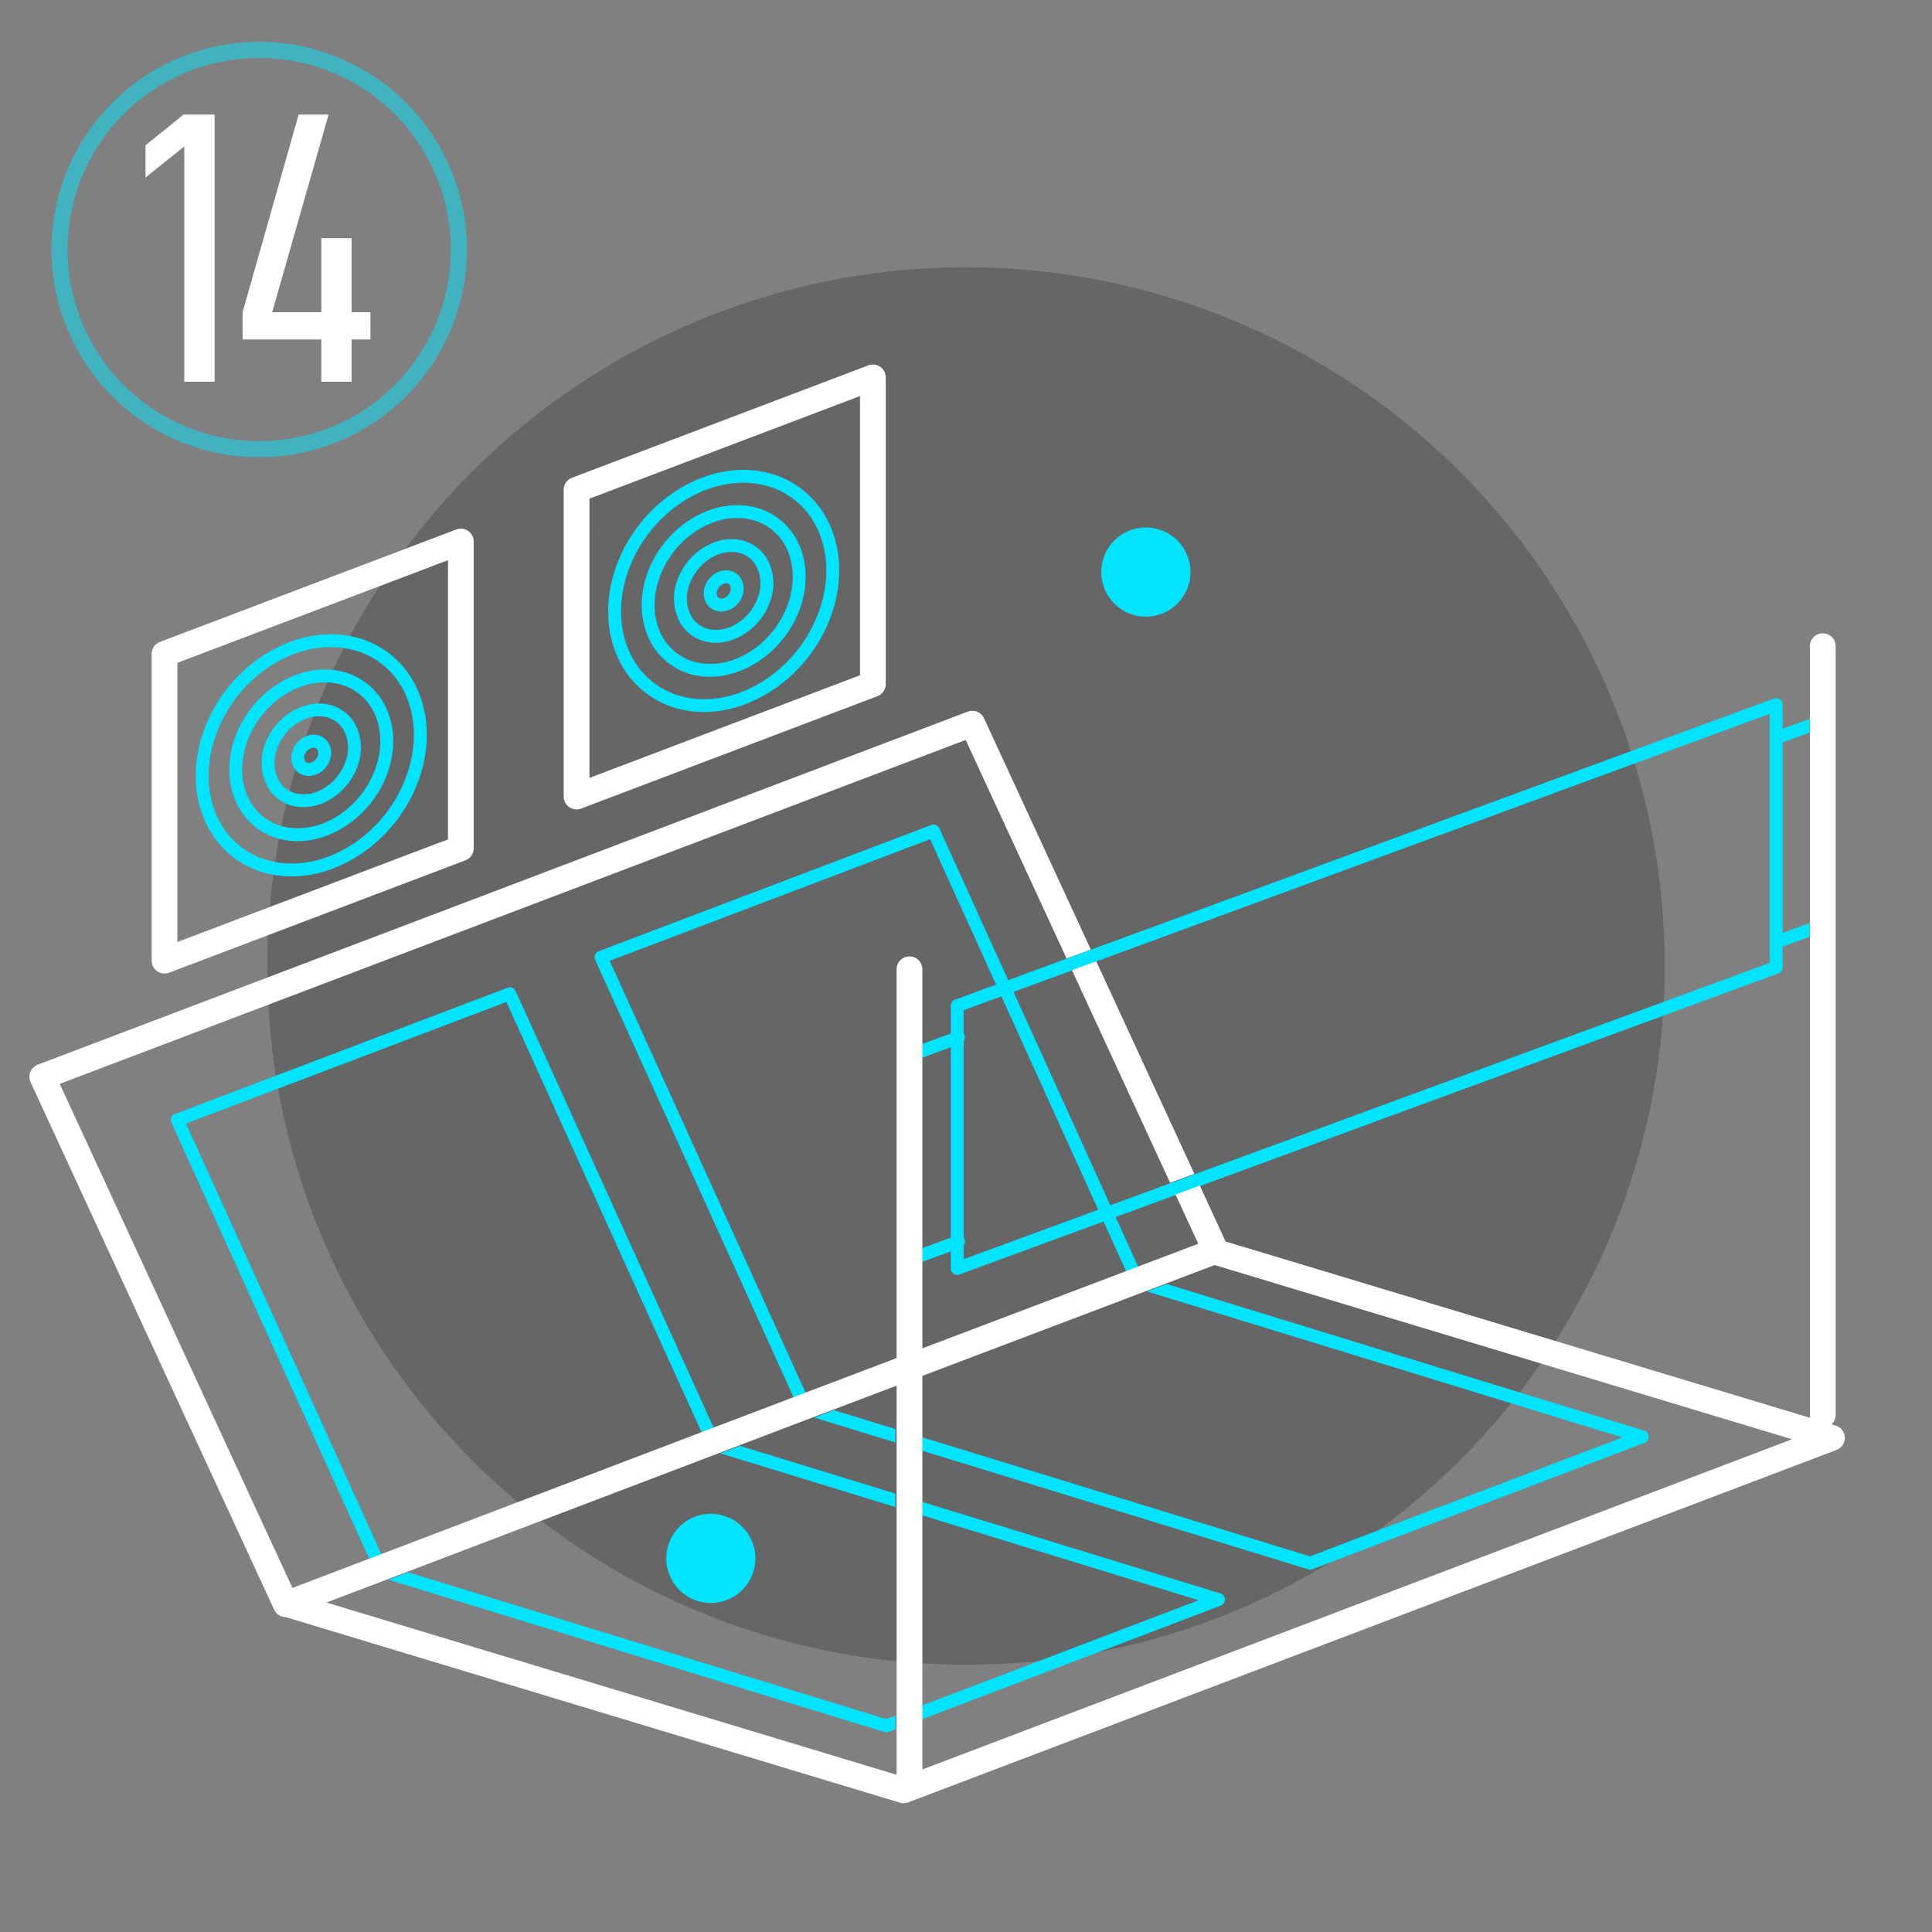
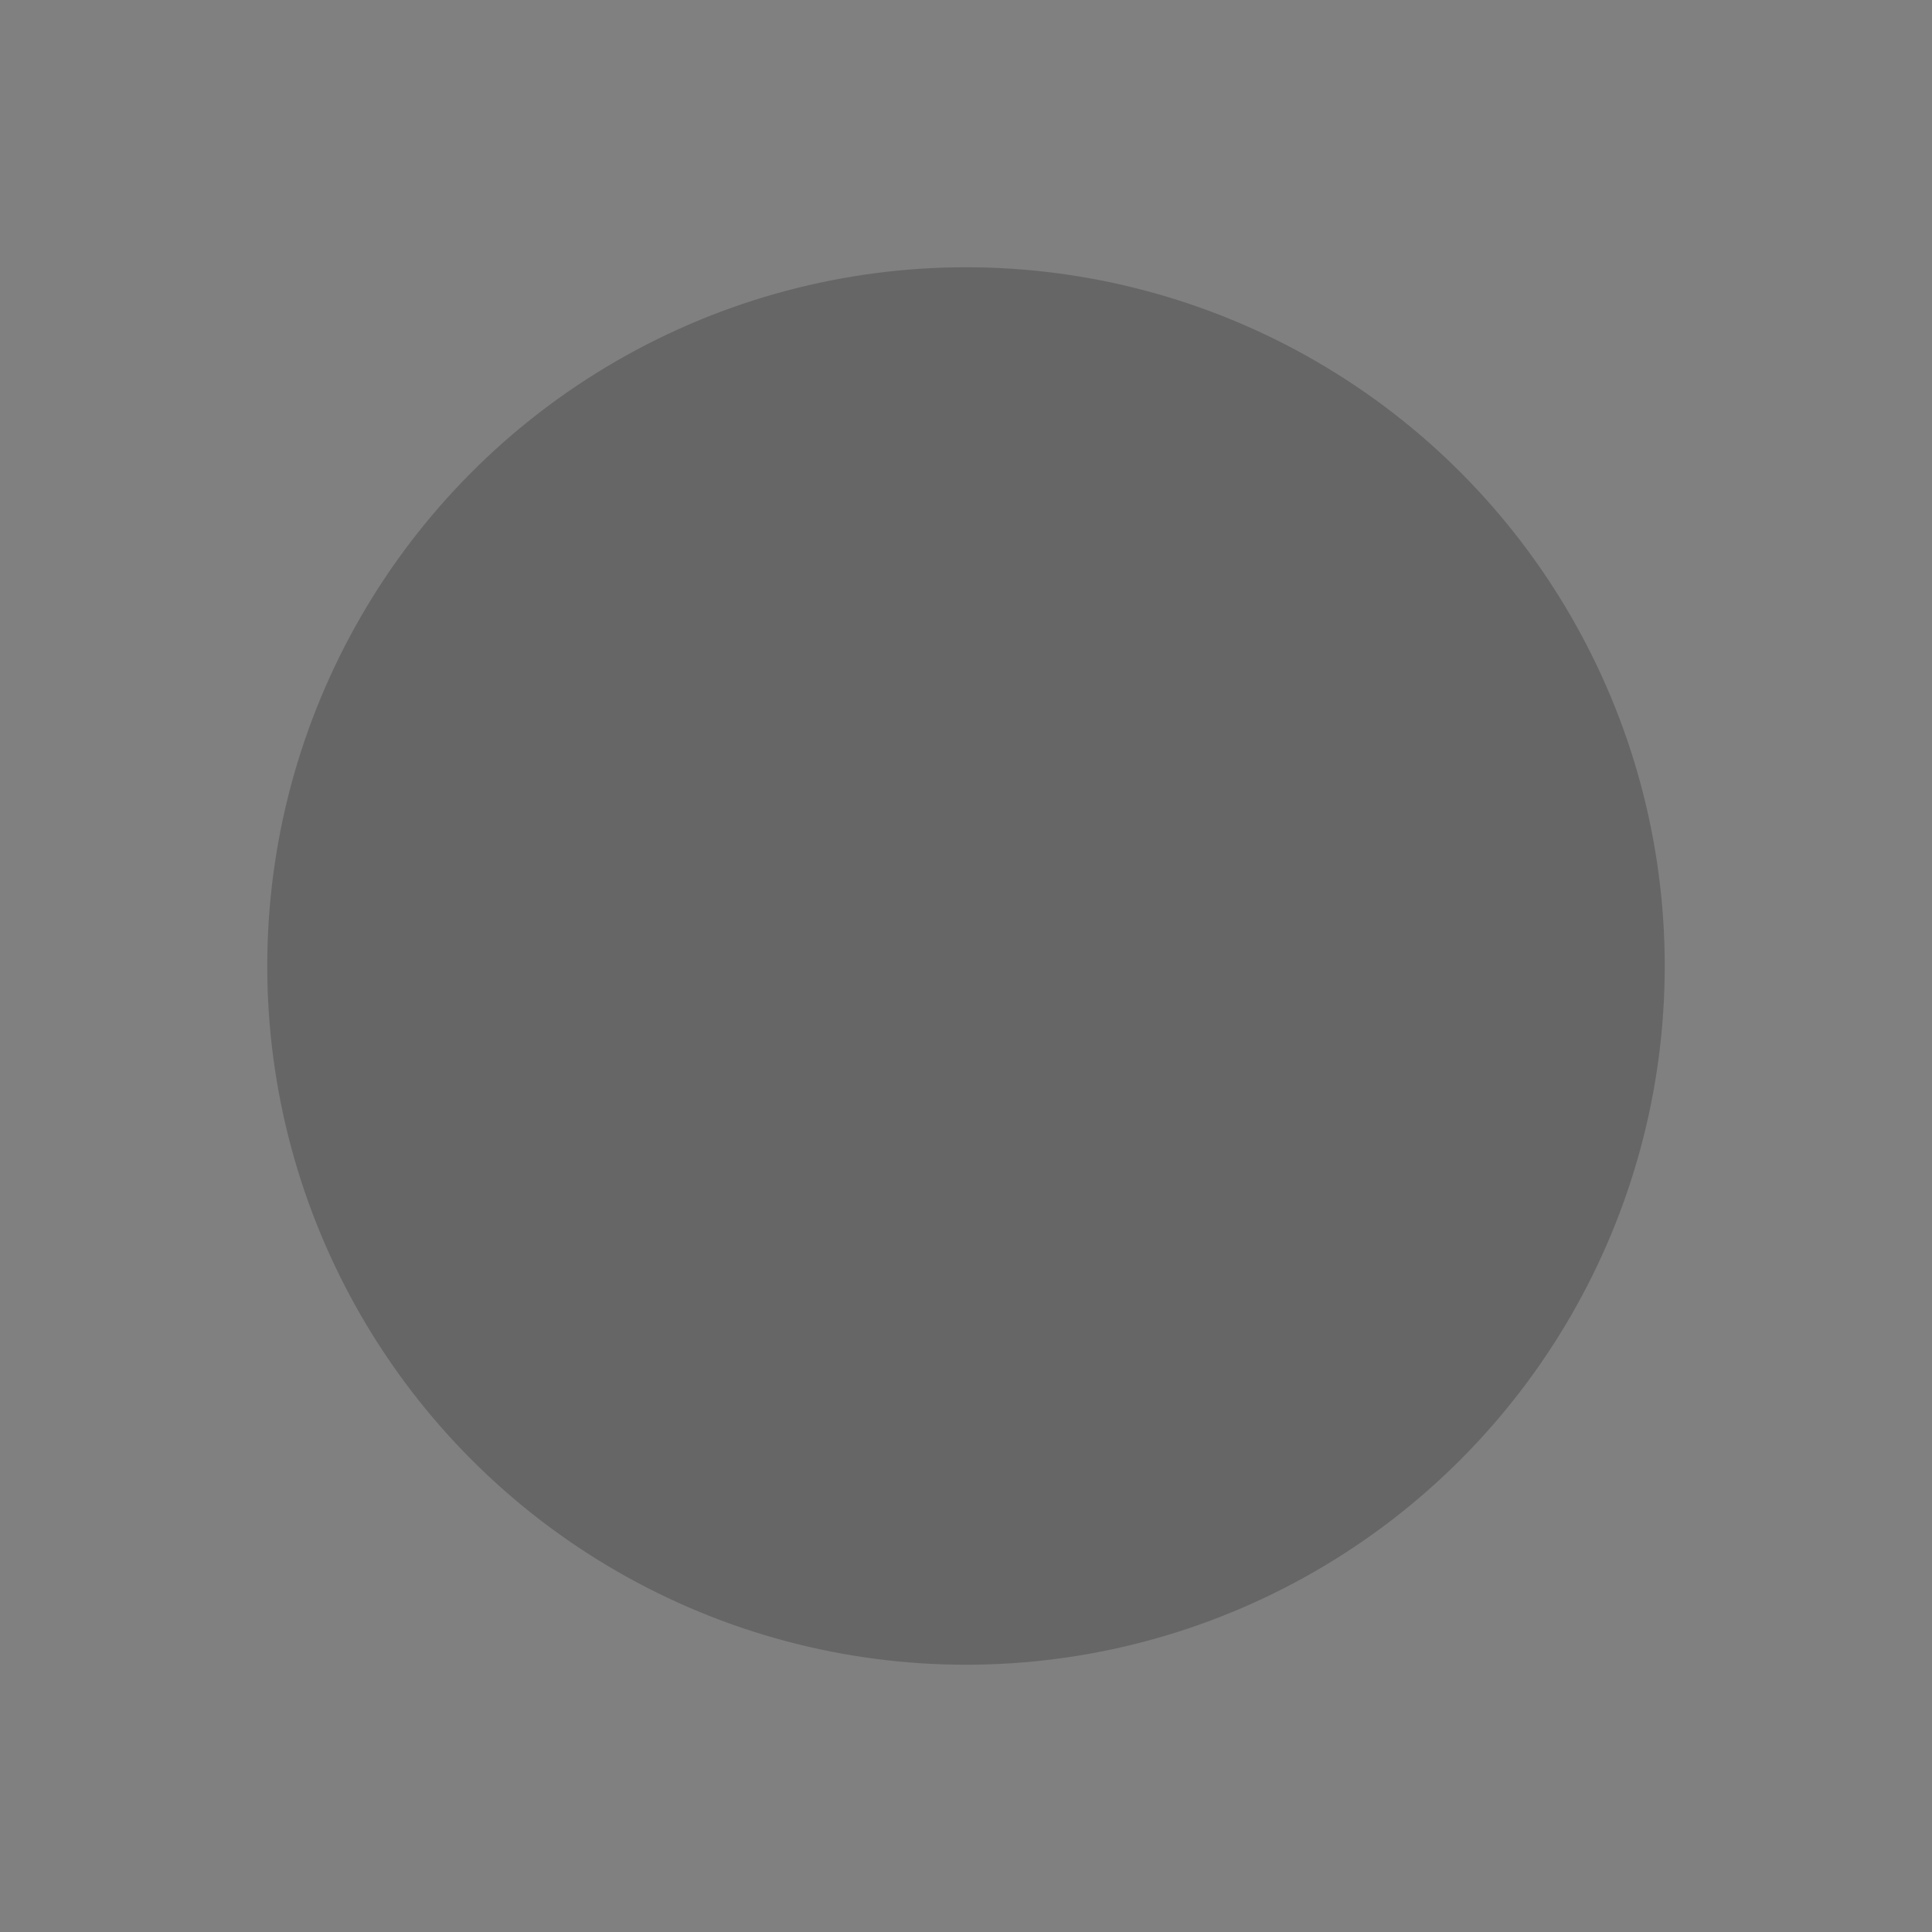
<svg xmlns="http://www.w3.org/2000/svg" id="C" width="600" height="600" viewBox="0 0 600 600">
  <rect x="0" y="0" width="600" height="600" fill="#808080" stroke="none" />
  <defs>
    <style> .cls-1 { opacity: 0.2; } .cls-2, .cls-3 { fill: #00e4ff; } .cls-2, .cls-3, .cls-4 { fill-rule: evenodd; } .cls-2 { opacity: 0.5; } .cls-4 { fill: #fff; } </style>
  </defs>
  <circle class="cls-1" cx="300" cy="300" r="217" />
-   <path id="Ellipse_2_copy" data-name="Ellipse 2 copy" class="cls-2" d="M80.5,13A64.5,64.5,0,1,1,16,77.5,64.5,64.5,0,0,1,80.5,13Zm0,5A59.5,59.5,0,1,1,21,77.5,59.5,59.5,0,0,1,80.5,18Z" />
  <g id="_14" data-name="14">
-     <path id="Color_Fill_1_copy" data-name="Color Fill 1 copy" class="cls-3" d="M379.008,494.847l-92.923-28.536V470.5l86.175,26.465-86.175,32.789v4.284l93.047-35.405A2,2,0,0,0,379.008,494.847Zm-155.292-43.5,54.363,16.695v-4.189L229.8,449.027ZM126.741,488.28l-6.088,2.318,154.063,47.313a2.027,2.027,0,0,0,.587.088,2,2,0,0,0,.712-0.131l2.064-.786V532.8l-2.845,1.083Zm30.53-177.1,60.685,133.8,3.748-1.427L160.14,307.811a2,2,0,0,0-2.533-1.045L54.352,345.948a2,2,0,0,0-1.113,2.7l61.517,135.628,3.748-1.427L57.765,348.935ZM510.6,444.3L362.287,398.754l-6.1,2.314L503.85,446.416l-97.026,36.918L286.085,446.255v4.188l120.221,36.92a2,2,0,0,0,1.3-.043l103.117-39.235A2,2,0,0,0,510.6,444.3Zm-257.72-4.054,25.2,7.739V443.8l-19.1-5.865ZM355.859,191.507a13.847,13.847,0,1,0-13.843-13.847A13.845,13.845,0,0,0,355.859,191.507ZM206.91,483.979a13.843,13.843,0,1,0,13.843-13.847A13.844,13.844,0,0,0,206.91,483.979ZM84.716,271.632a31.774,31.774,0,0,0,5.842.536c16.789,0,33.851-12.861,39.837-31.011,3.515-10.655,2.667-21.617-2.328-30.074A28.32,28.32,0,0,0,108.6,197.512c-18.5-3.463-38.994,10.208-45.679,30.474-3.515,10.656-2.666,21.618,2.329,30.075A28.32,28.32,0,0,0,84.716,271.632ZM66.724,229.241c6.08-18.433,24.532-30.9,41.142-27.794a24.373,24.373,0,0,1,16.755,11.672c4.406,7.463,5.126,17.225,1.973,26.784-6.08,18.433-24.533,30.9-41.142,27.793A24.371,24.371,0,0,1,68.7,256.025C64.29,248.562,63.571,238.8,66.724,229.241Zm21.552,31.6a22.5,22.5,0,0,0,4.148.381c11.884,0,23.952-9.078,28.18-21.9,2.489-7.548,1.882-15.322-1.667-21.332a20.217,20.217,0,0,0-13.895-9.688c-13.1-2.453-27.606,7.2-32.328,21.514-2.49,7.547-1.882,15.322,1.667,21.331A20.219,20.219,0,0,0,88.276,260.839Zm-11.76-29.765h0c3.694-11.2,14.111-19.153,24.308-19.153a18.852,18.852,0,0,1,3.482.32,16.266,16.266,0,0,1,11.185,7.79c2.961,5.015,3.439,11.59,1.312,18.04C112.685,250.552,100.224,259,89.012,256.9a16.274,16.274,0,0,1-11.185-7.79C74.866,244.1,74.388,237.524,76.516,231.074Zm15.192,19.364a13.633,13.633,0,0,0,2.515.231c7.159,0,14.414-5.434,16.946-13.11a15.711,15.711,0,0,0-1.029-12.9,12.406,12.406,0,0,0-8.528-5.949c-7.9-1.479-16.63,4.3-19.461,12.879a15.712,15.712,0,0,0,1.029,12.905A12.412,12.412,0,0,0,91.707,250.438Zm-5.756-17.6c2.226-6.747,8.916-11.321,14.924-10.2a8.35,8.35,0,0,1,5.817,4.05,11.727,11.727,0,0,1,.675,9.614c-2.225,6.747-8.919,11.32-14.924,10.2a8.345,8.345,0,0,1-5.817-4.049A11.723,11.723,0,0,1,85.951,232.839Zm8.91,8.036a5.72,5.72,0,0,0,1.057.1,7.2,7.2,0,0,0,6.575-5.038,6.28,6.28,0,0,0-.443-5.158,5.232,5.232,0,0,0-3.593-2.508c-3.168-.594-6.523,1.576-7.631,4.939a6.277,6.277,0,0,0,.443,5.158A5.235,5.235,0,0,0,94.861,240.875Zm-0.234-6.411h0a3.264,3.264,0,0,1,2.772-2.288,1.722,1.722,0,0,1,.322.03,1.243,1.243,0,0,1,.882.609,2.293,2.293,0,0,1,.088,1.867,3.112,3.112,0,0,1-3.094,2.258,1.249,1.249,0,0,1-.882-0.609A2.292,2.292,0,0,1,94.627,234.464ZM212.8,220.584a31.77,31.77,0,0,0,5.842.536c16.788,0,33.85-12.861,39.837-31.011,3.514-10.655,2.666-21.617-2.328-30.074a28.323,28.323,0,0,0-19.465-13.571c-18.5-3.463-38.994,10.208-45.68,30.474-3.514,10.656-2.666,21.618,2.329,30.075A28.323,28.323,0,0,0,212.8,220.584Zm-17.992-42.391c6.08-18.433,24.534-30.9,41.142-27.794a24.371,24.371,0,0,1,16.754,11.672c4.407,7.463,5.126,17.225,1.973,26.784-6.079,18.433-24.532,30.9-41.142,27.794a24.376,24.376,0,0,1-16.754-11.672C192.378,197.514,191.659,187.752,194.812,178.193Zm21.552,31.6a22.492,22.492,0,0,0,4.147.381c11.885,0,23.953-9.078,28.181-21.9,2.489-7.548,1.882-15.322-1.667-21.331a20.218,20.218,0,0,0-13.9-9.689c-13.1-2.453-27.607,7.2-32.328,21.514-2.49,7.547-1.882,15.322,1.666,21.331A20.221,20.221,0,0,0,216.364,209.791ZM204.6,180.026h0c3.694-11.2,14.111-19.153,24.309-19.153a18.947,18.947,0,0,1,3.482.32,16.271,16.271,0,0,1,11.185,7.79c2.961,5.015,3.439,11.59,1.311,18.04-4.117,12.482-16.583,20.931-27.791,18.834a16.273,16.273,0,0,1-11.184-7.79C202.954,193.051,202.475,186.476,204.6,180.026ZM219.8,199.39a13.628,13.628,0,0,0,2.515.231c7.158,0,14.414-5.434,16.946-13.11a15.707,15.707,0,0,0-1.03-12.9,12.4,12.4,0,0,0-8.527-5.949c-7.9-1.479-16.631,4.3-19.462,12.879a15.713,15.713,0,0,0,1.03,12.905A12.411,12.411,0,0,0,219.8,199.39Zm-5.756-17.6c2.225-6.747,8.918-11.321,14.924-10.2a8.35,8.35,0,0,1,5.817,4.05,11.723,11.723,0,0,1,.674,9.614c-2.225,6.747-8.921,11.32-14.923,10.2a8.345,8.345,0,0,1-5.817-4.048A11.721,11.721,0,0,1,214.039,181.791Zm8.91,8.036a5.712,5.712,0,0,0,1.057.1,7.2,7.2,0,0,0,6.574-5.038,6.274,6.274,0,0,0-.443-5.157,5.226,5.226,0,0,0-3.593-2.509c-3.169-.593-6.522,1.576-7.631,4.94a6.278,6.278,0,0,0,.443,5.157A5.231,5.231,0,0,0,222.949,189.827Zm-0.234-6.411h0a3.262,3.262,0,0,1,2.772-2.288,1.73,1.73,0,0,1,.322.03,1.244,1.244,0,0,1,.882.609,2.3,2.3,0,0,1,.088,1.867,3.115,3.115,0,0,1-3.094,2.259,1.252,1.252,0,0,1-.882-0.61A2.293,2.293,0,0,1,222.715,183.416ZM562,227.5v-4.266l-8.407,3.091v-7.492a2,2,0,0,0-2.691-1.879L338.45,295.069l-7.538,2.771L313.1,304.388,291.73,257.263a2,2,0,0,0-2.533-1.045L185.942,295.4a2,2,0,0,0-1.113,2.7l61.684,136,0.893-.34,0.128-.047,2.729-1.034L189.355,298.388l99.506-37.759,20.476,45.144-12.752,4.689a2,2,0,0,0-1.311,1.878v8.617l-9.189,3.379V328.6l9.189-3.379v59.143l-9.189,3.378v4.265l9.189-3.378v5.294a2,2,0,0,0,2.691,1.88l44.745-16.452,7.068,15.582,3.75-1.423-7.05-15.544,18.307-6.731,7.539-2.772L552.282,302.3a2,2,0,0,0,1.311-1.879V294l8.407-3.09v-4.266l-8.407,3.091V230.594ZM299.276,391.057v-4.25a2,2,0,0,0,.272-1.88,1.95,1.95,0,0,0-.272-0.488V323.4a2,2,0,0,0,.272-1.88,1.95,1.95,0,0,0-.272-0.488v-7.294L311,309.429,341.052,375.7Zm250.315-92.033-178.95,65.794L363.1,367.59l-18.283,6.722-30.057-66.268,17.833-6.557,7.538-2.771L549.591,221.7v77.32Z" />
-     <path id="Color_Fill_1" data-name="Color Fill 1" class="cls-4" d="M570.1,442.723l-1.286-.388a3.98,3.98,0,0,0,1.264-2.9V200.679a4,4,0,0,0-8,0V439.431a3.978,3.978,0,0,0,.113.906L380.62,385.555,372.6,368.184l-7.53,2.768,7.065,15.3L353.823,393.2l-3.746,1.42-63.628,24.119V301.017a4,4,0,0,0-8,0V421.765L250.664,432.3l-2.726,1.033-0.128.046-0.893.34-24.783,9.435-3.744,1.425L119.04,482.4l-3.744,1.425-24.473,9.317L18.548,336.61,299.9,229.8l31.334,67.864,7.531-2.767-33.167-71.833A4,4,0,0,0,300.543,221L11.7,330.656a4,4,0,0,0-2.211,5.413L85.124,499.878a4,4,0,0,0,3.54,2.316L279.473,559.83a3.99,3.99,0,0,0,2.575-.09L570.364,450.288A4,4,0,0,0,570.1,442.723ZM278.451,551.168L101.374,497.681l19.812-7.543,6.082-2.315,96.876-36.879,6.081-2.315,20.309-7.732,0.118-.043,2.624-.994,6.1-2.311,19.079-7.232V551.168Zm8-1.651V427.285l70.028-26.545,6.1-2.311,14.642-5.55,179.324,54.1Zm76.938-182.206,7.531-2.768-30.476-66.006-7.531,2.768ZM48.828,301.633a3.992,3.992,0,0,0,3.69.447l92.023-34.9a4,4,0,0,0,2.58-3.738V168.177a4,4,0,0,0-5.417-3.738L49.681,199.344a4,4,0,0,0-2.58,3.737v95.262A4,4,0,0,0,48.828,301.633Zm6.27-95.792,84.026-31.871v86.709L55.1,292.55V205.841ZM176.785,250.66a3.993,3.993,0,0,0,3.69.447L272.5,216.2a4,4,0,0,0,2.581-3.738V117.2a4,4,0,0,0-5.418-3.738l-92.022,34.905a4,4,0,0,0-2.581,3.737V247.37A4,4,0,0,0,176.785,250.66Zm6.27-95.792L267.08,123v86.709l-84.025,31.871V154.868Z" />
-     <path id="_14-2" data-name="14" class="cls-4" d="M66.645,118.54V35.583H56.991l-11.8,9.535V55.131l12.038-9.654V118.54h9.416Zm48.39-13.111V96.966H109.2v-23H99.779v23H84.523l17.521-61.383h-9.3l-17.4,61.383v8.463H99.779V118.54H109.2V105.429h5.84Z" />
-   </g>
+     </g>
</svg>